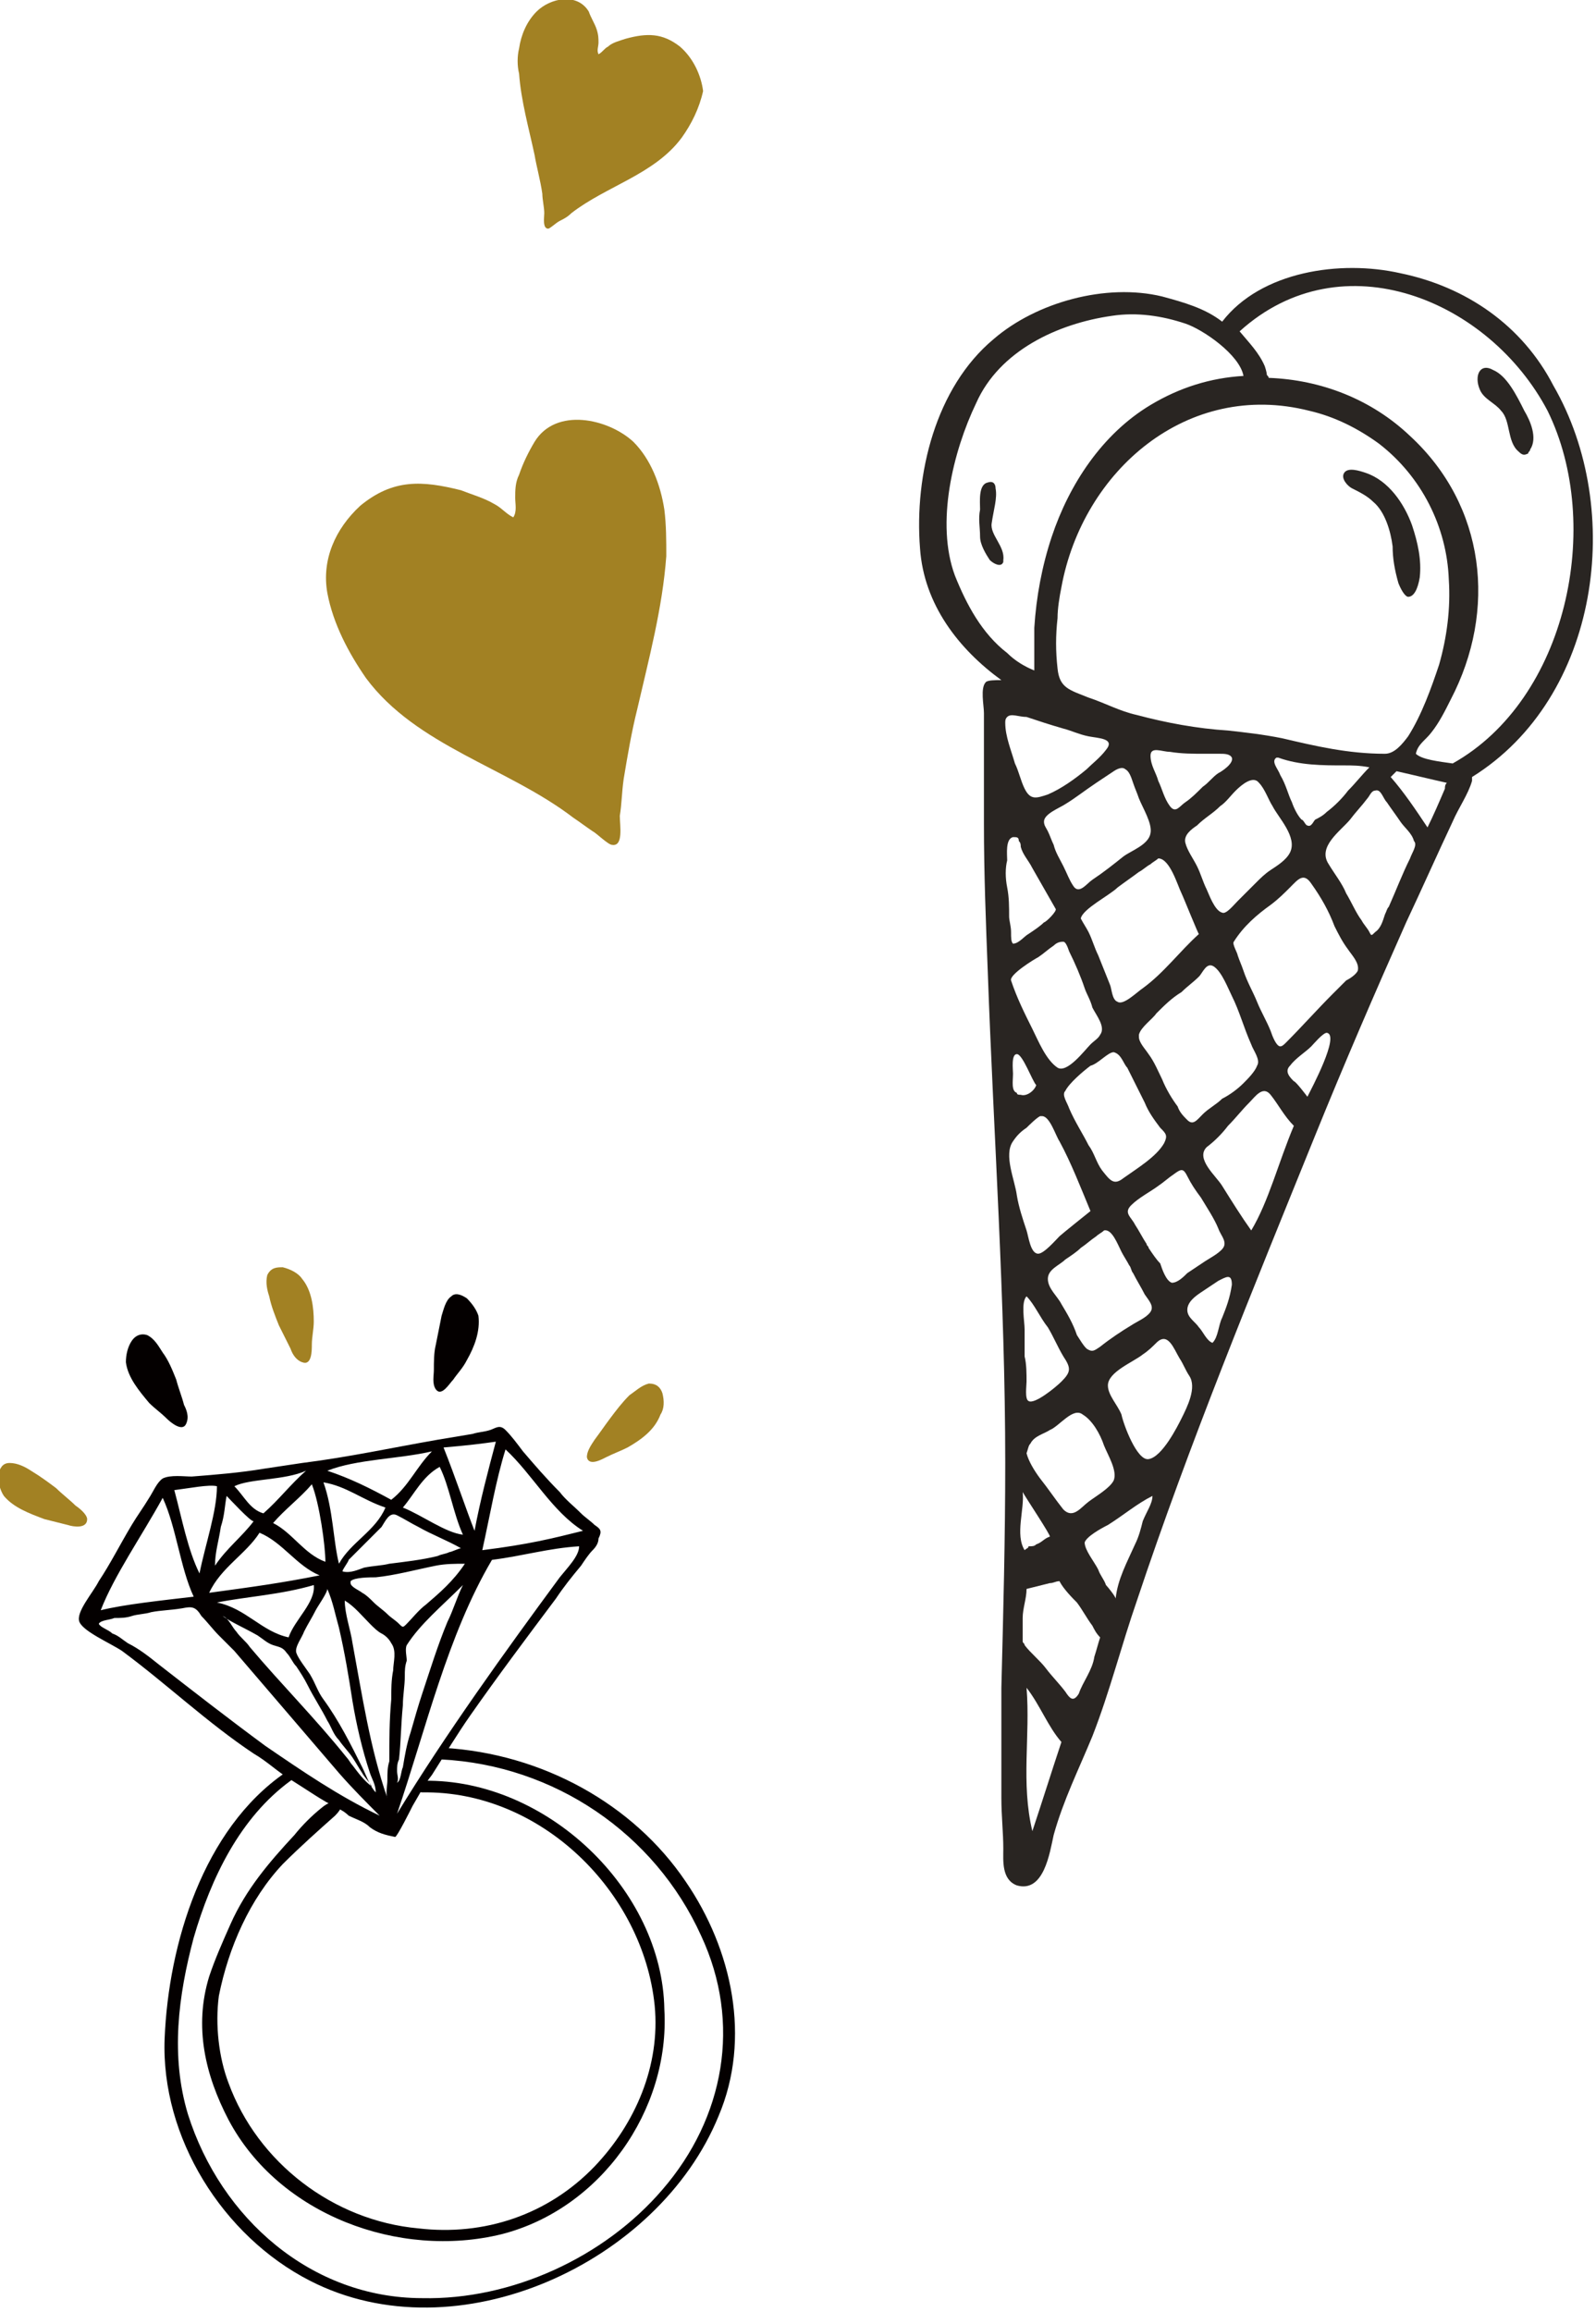
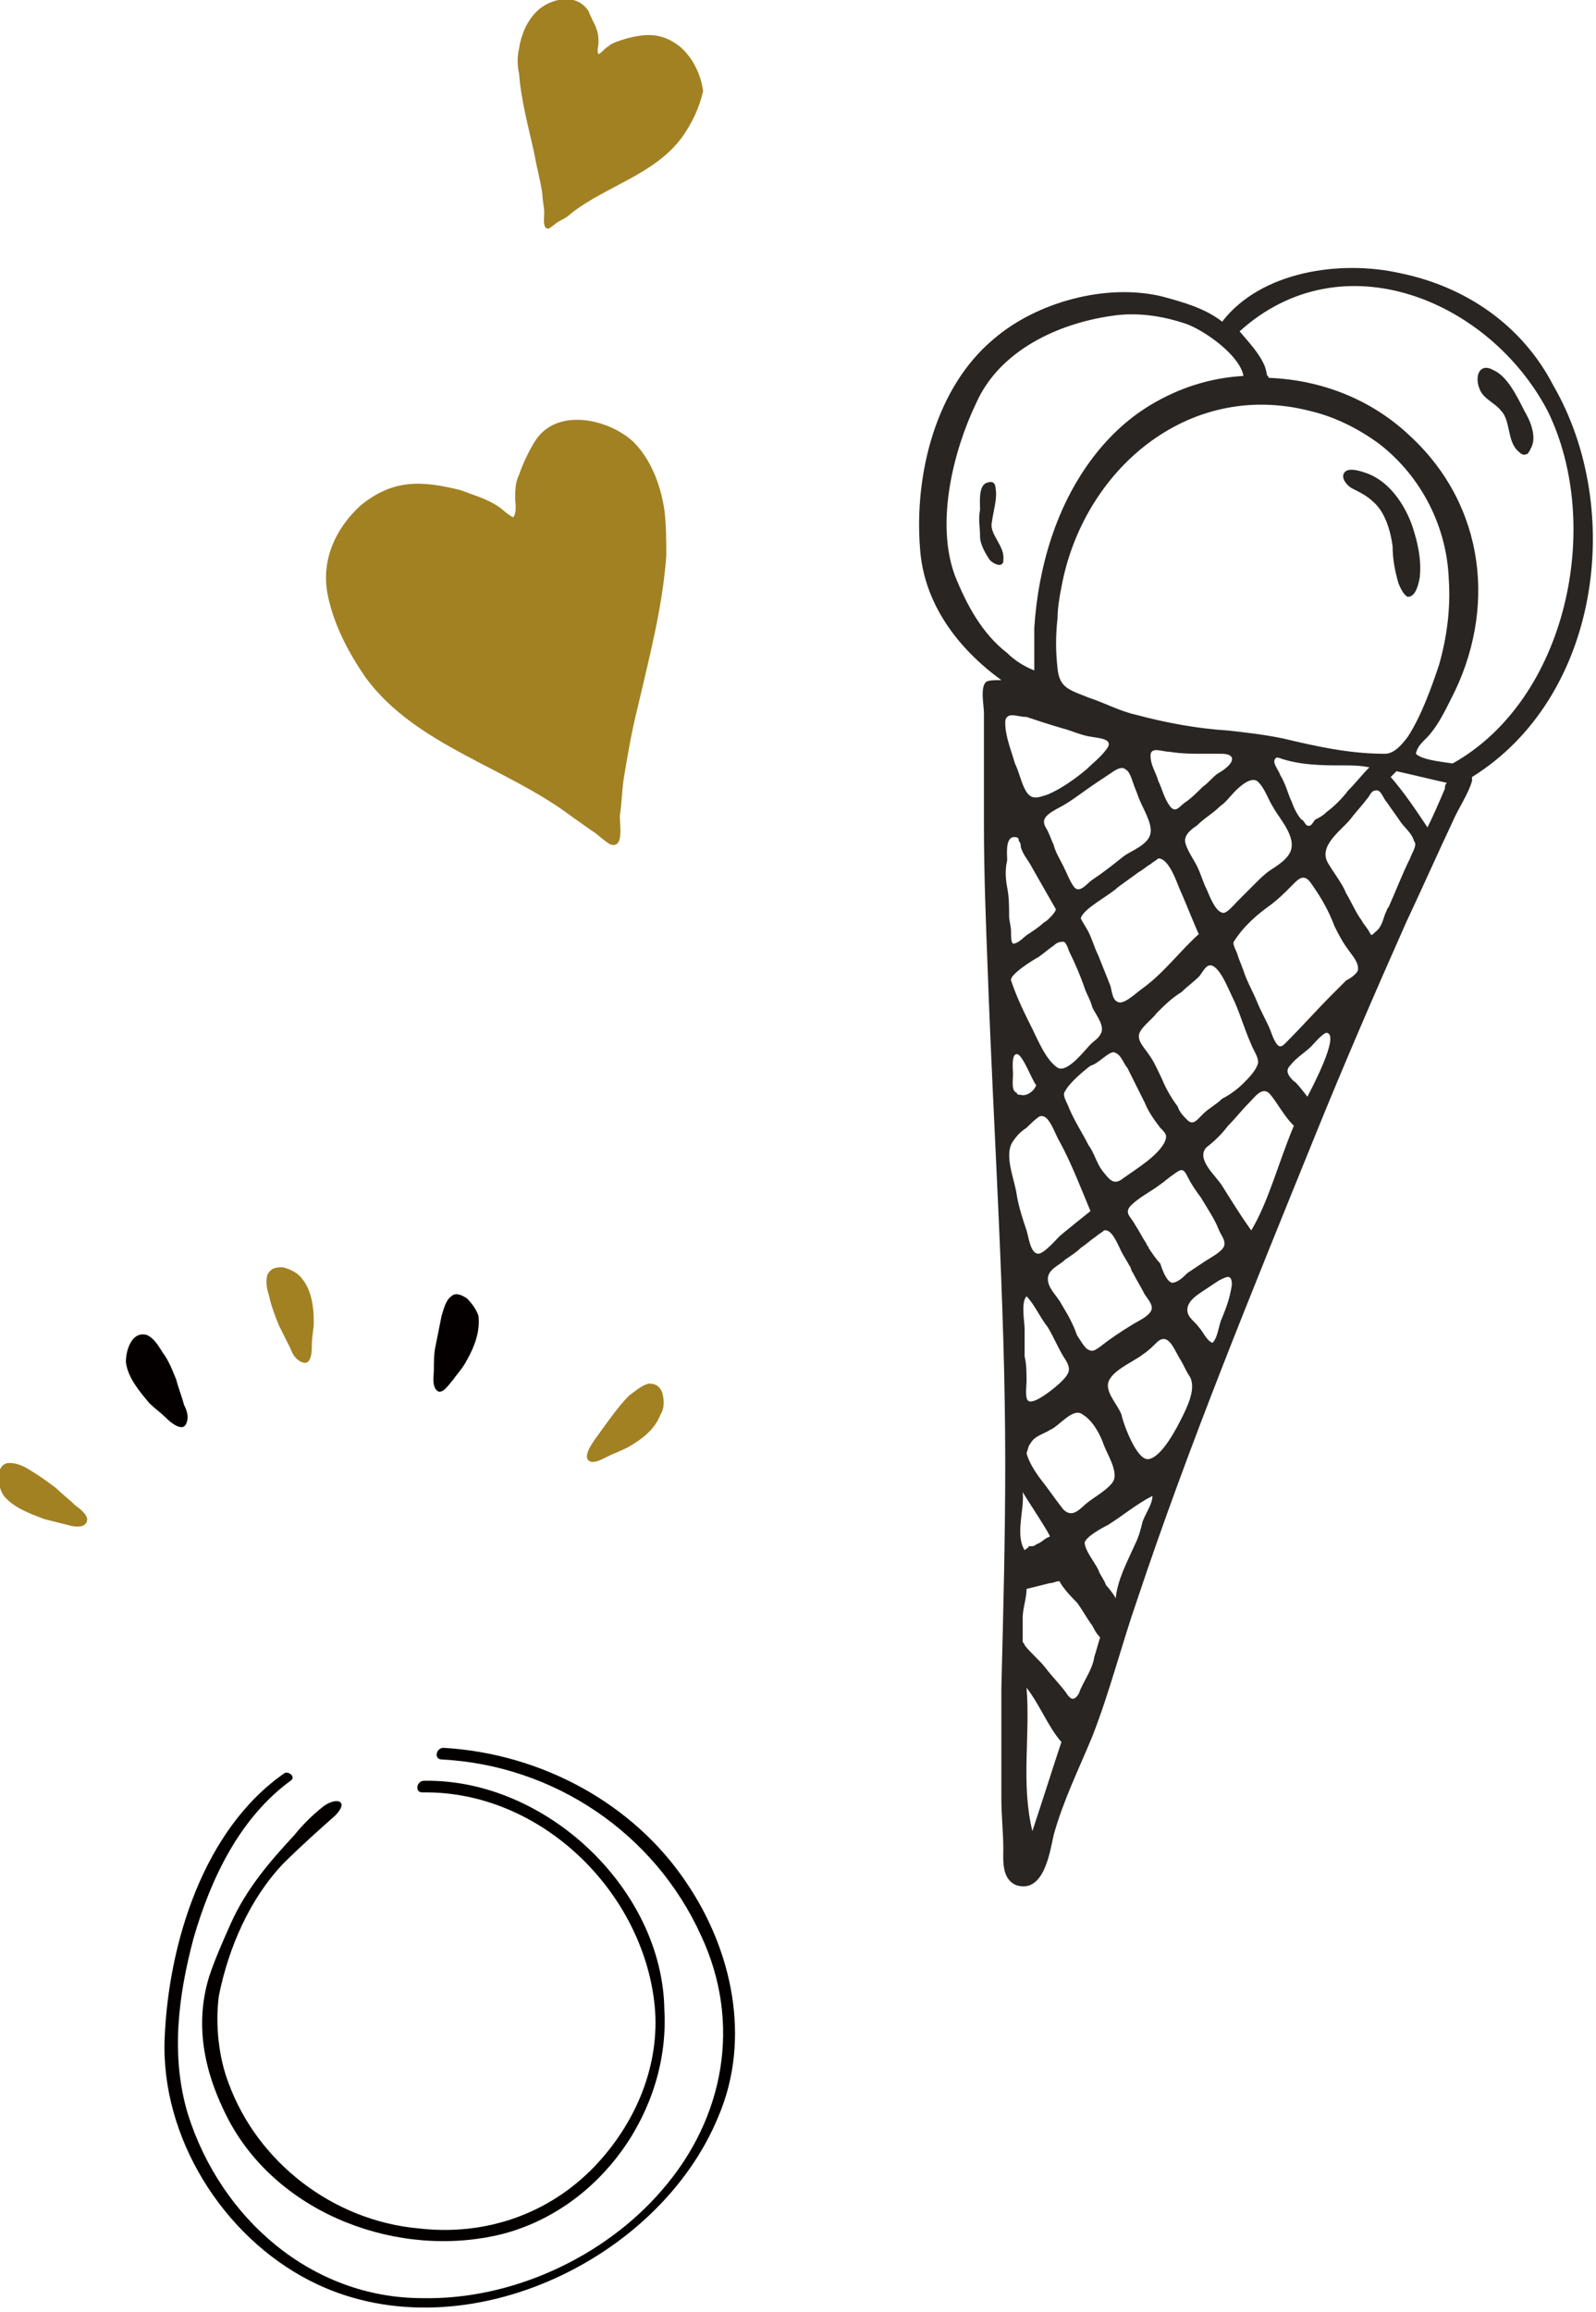
<svg xmlns="http://www.w3.org/2000/svg" version="1.1" id="レイヤー_1" x="0px" y="0px" viewBox="0 0 82.4 119.3" style="enable-background:new 0 0 82.4 119.3;" xml:space="preserve">
  <style type="text/css">
	.st0{fill-rule:evenodd;clip-rule:evenodd;fill:#A28123;}
	.st1{fill:#A28123;}
	.st2{fill:#040000;}
	.st3{fill-rule:evenodd;clip-rule:evenodd;fill:#040000;}
	.st4{fill-rule:evenodd;clip-rule:evenodd;fill:#292522;}
</style>
  <g>
    <path class="st0" d="M35.1,2.4c-0.9-0.7-1.7-0.7-2.8-0.4c-0.3,0.1-0.7,0.2-0.9,0.4c-0.2,0.1-0.3,0.3-0.5,0.4c-0.1-0.2,0-0.4,0-0.6   c0-0.2,0-0.4-0.1-0.7c-0.1-0.3-0.3-0.6-0.4-0.9c-0.6-1-2-0.7-2.7,0c-0.5,0.5-0.8,1.2-0.9,1.9c-0.1,0.4-0.1,0.9,0,1.3   c0.1,1.4,0.5,2.8,0.8,4.2c0.1,0.6,0.3,1.3,0.4,2c0,0.3,0.1,0.7,0.1,1c0,0.2-0.1,0.8,0.2,0.8c0.1,0,0.4-0.3,0.6-0.4   c0.2-0.1,0.4-0.2,0.6-0.4c1.8-1.4,4.3-2,5.7-3.9c0.5-0.7,0.9-1.5,1.1-2.4C36.2,3.9,35.8,3,35.1,2.4z" />
    <path class="st0" d="M16.9,30.6c0.3,1.6,1.1,3.1,2,4.4c2.6,3.5,7.3,4.6,10.7,7.2c0.3,0.2,0.7,0.5,1,0.7c0.2,0.1,0.8,0.7,1,0.7   c0.6,0.1,0.4-1,0.4-1.5c0.1-0.6,0.1-1.2,0.2-1.9c0.2-1.2,0.4-2.4,0.7-3.6c0.6-2.6,1.3-5.2,1.5-7.9c0-0.8,0-1.6-0.1-2.4   c-0.2-1.3-0.7-2.6-1.6-3.5c-1.3-1.2-4-1.8-5.1,0c-0.3,0.5-0.6,1.1-0.8,1.7c-0.2,0.4-0.2,0.8-0.2,1.2c0,0.3,0.1,0.7-0.1,1   c-0.4-0.2-0.6-0.5-1-0.7c-0.5-0.3-1.2-0.5-1.7-0.7c-2-0.5-3.5-0.6-5.2,0.8C17.3,27.3,16.6,28.9,16.9,30.6z" />
  </g>
  <g>
    <g>
      <path class="st1" d="M34.2,71.9c-0.1-0.3-0.3-0.5-0.7-0.5c-0.4,0.1-0.7,0.4-1,0.6c-0.4,0.4-0.7,0.8-1,1.2    c-0.3,0.4-0.5,0.7-0.8,1.1c-0.2,0.3-0.4,0.6-0.4,0.9c0.1,0.5,0.8,0.1,1,0c0.4-0.2,0.7-0.3,1.1-0.5c0.7-0.4,1.4-0.9,1.7-1.7    C34.3,72.7,34.3,72.3,34.2,71.9z" />
      <path class="st2" d="M24.1,67c-0.3-0.2-0.6-0.3-0.8-0.1c-0.3,0.2-0.4,0.7-0.5,1c-0.1,0.5-0.2,1-0.3,1.5c-0.1,0.4-0.1,0.9-0.1,1.3    c0,0.3-0.1,0.7,0.1,1c0.3,0.4,0.7-0.3,0.9-0.5c0.2-0.3,0.5-0.6,0.7-1c0.4-0.7,0.7-1.5,0.6-2.3C24.6,67.6,24.4,67.3,24.1,67z" />
      <path class="st1" d="M15.6,66c-0.2-0.3-0.6-0.5-1-0.6c-0.3,0-0.6,0-0.8,0.4c-0.1,0.4,0,0.8,0.1,1.1c0.1,0.5,0.3,1,0.5,1.5    c0.2,0.4,0.4,0.8,0.6,1.2c0.1,0.3,0.3,0.6,0.6,0.7c0.5,0.2,0.5-0.6,0.5-0.9c0-0.4,0.1-0.8,0.1-1.2C16.2,67.5,16.1,66.6,15.6,66z" />
      <path class="st2" d="M9.5,72.5c-0.1-0.4-0.3-0.9-0.4-1.3c-0.2-0.5-0.4-1-0.7-1.4c-0.2-0.3-0.4-0.7-0.8-0.9c-0.3-0.1-0.6,0-0.8,0.3    c-0.2,0.3-0.3,0.7-0.3,1.1c0.1,0.8,0.7,1.5,1.2,2.1c0.3,0.3,0.6,0.5,0.9,0.8c0.2,0.2,0.8,0.7,1,0.3C9.8,73.1,9.6,72.7,9.5,72.5z" />
      <path class="st1" d="M3.9,77.7c-0.3-0.3-0.7-0.6-1-0.9c-0.4-0.3-0.8-0.6-1.3-0.9c-0.3-0.2-0.7-0.4-1.1-0.4c-0.4,0-0.5,0.3-0.6,0.6    c0,0.4,0.1,0.8,0.3,1.1c0.5,0.6,1.3,0.9,2.1,1.2c0.4,0.1,0.8,0.2,1.2,0.3c0.3,0.1,1,0.2,1-0.3C4.5,78.2,4.2,77.9,3.9,77.7z" />
    </g>
    <g>
      <path class="st2" d="M21.9,91.9c-0.4,0-0.5,0.6-0.1,0.6c6.1-0.1,11.4,5.1,12,11c0.3,3.1-1,6.1-3.1,8.3c-2.4,2.5-5.7,3.6-9.1,3.2    c-4.4-0.4-8.3-3.4-9.8-7.5c-0.5-1.3-0.7-3-0.5-4.5c0.5-2.5,1.6-5,3.3-6.8c0.9-0.9,1.8-1.7,2.7-2.5c0.8-0.8,0-1-0.7-0.4    c-0.5,0.4-1,0.9-1.4,1.4c-1.3,1.4-2.5,2.8-3.3,4.6c-0.4,0.9-0.8,1.8-1.1,2.7c-0.8,2.6-0.2,5.1,1,7.4c2.6,4.9,8.8,7.2,14.1,5.9    c5.1-1.3,8.7-6.4,8.4-11.6C34.2,97.5,28.2,91.8,21.9,91.9z" />
-       <path class="st3" d="M30.7,78.7c-0.2-0.2-0.5-0.4-0.7-0.6c-0.4-0.4-0.8-0.7-1.1-1.1c-0.7-0.7-1.3-1.4-1.9-2.1    c-0.3-0.4-0.6-0.8-0.9-1.1c-0.3-0.3-0.5-0.1-0.8,0c-0.3,0.1-0.6,0.1-0.9,0.2c-0.6,0.1-1.2,0.2-1.8,0.3c-2.3,0.4-4.6,0.9-7,1.2    c-0.7,0.1-1.3,0.2-2,0.3c-1.2,0.2-2.4,0.3-3.7,0.4c-0.4,0-1.1-0.1-1.5,0.1c-0.3,0.2-0.5,0.7-0.7,1c-0.3,0.5-0.6,0.9-0.9,1.4    c-0.6,1-1.1,2-1.7,2.9c-0.3,0.6-1.2,1.6-1,2.1c0.2,0.5,1.6,1.1,2.2,1.5c2.3,1.7,4.4,3.7,6.8,5.3c0.7,0.4,1.3,1,2,1.4    c0.8,0.5,1.5,1,2.3,1.4c0.2,0.1,0.4,0.2,0.6,0.4c0.4,0.2,0.8,0.3,1.1,0.6c0.4,0.3,0.8,0.4,1.3,0.5c0.1,0,0.8-1.4,0.9-1.6    c0.3-0.5,0.6-1.1,1-1.6c0.7-1.1,1.3-2.1,2-3.1c1.4-2,2.9-4,4.4-6c0.4-0.6,0.8-1.1,1.3-1.7c0.2-0.3,0.4-0.6,0.6-0.8    c0.2-0.2,0.3-0.4,0.3-0.6C31.1,79,31,78.9,30.7,78.7z M25.6,74.4c-0.4,1.5-0.8,3-1.1,4.6c-0.4-1-1-2.8-1.6-4.3    C24.1,74.6,24.9,74.5,25.6,74.4z M23.9,79.2c-0.9-0.1-2.1-1-3.1-1.4c0.6-0.7,1-1.6,1.9-2.1C23.2,76.7,23.4,78.1,23.9,79.2z     M22,82.8c-0.4,0.3-0.7,0.7-1,1c-0.2,0.2-0.2,0.2-0.4,0c-0.2-0.2-0.4-0.3-0.6-0.5c-0.2-0.2-0.5-0.4-0.7-0.6    c-0.2-0.2-0.4-0.4-0.6-0.5c-0.1-0.1-0.6-0.3-0.6-0.5c0,0,0-0.1,0-0.1c0.2-0.2,1-0.2,1.3-0.2c1-0.1,2.1-0.4,3.1-0.6    c0.5-0.1,1-0.1,1.5-0.1C23.4,81.6,22.7,82.2,22,82.8z M23.9,81.8c-0.3,0.6-0.5,1.3-0.8,1.9c-0.5,1.2-0.9,2.5-1.3,3.7    c-0.2,0.6-0.4,1.3-0.6,2c-0.2,0.6-0.3,1.2-0.4,1.8c-0.1,0.2-0.1,0.7-0.3,0.8c0.1-0.2,0-0.4,0-0.6c0-0.2,0-0.4,0.1-0.6    c0.1-0.9,0.1-1.8,0.2-2.8c0-0.5,0.1-1,0.1-1.5c0-0.3,0-0.5,0.1-0.8c0-0.2-0.1-0.6,0-0.8C21.7,83.8,22.8,82.9,23.9,81.8z     M17.7,81.1c-0.1,0,0.3-0.5,0.3-0.6c0.2-0.2,0.4-0.4,0.6-0.6c0.4-0.4,0.7-0.7,1.1-1.1c0.2-0.3,0.4-0.8,0.8-0.6    c0.4,0.2,0.7,0.4,1.1,0.6c0.7,0.4,1.5,0.7,2.2,1.1c-0.1,0-0.5,0.2-0.6,0.2c-0.2,0.1-0.4,0.1-0.6,0.2c-0.8,0.2-1.7,0.3-2.5,0.4    c-0.4,0.1-0.8,0.1-1.3,0.2C18.5,81,18.1,81.2,17.7,81.1z M22.3,74.9c-0.8,0.8-1.2,1.8-2.1,2.5c-1.1-0.6-2.1-1.1-3.3-1.5    C18.4,75.3,20.6,75.3,22.3,74.9z M19.9,77.8c-0.5,1.2-1.8,1.8-2.4,2.9c-0.3-1.2-0.3-2.8-0.8-4.2C17.9,76.7,18.7,77.4,19.9,77.8z     M17.5,84c0.3,1.3,0.5,2.5,0.7,3.8c0.2,1.2,0.5,2.5,0.9,3.7c0,0,0,0,0,0c0.1,0.3,0.3,0.6,0.3,1c-0.3-0.3-0.5-0.9-0.7-1.3    c-0.6-1.2-1.2-2.4-2-3.5c-0.3-0.4-0.4-0.8-0.7-1.3c-0.2-0.3-0.6-0.8-0.7-1.1c-0.1-0.3,0.3-0.8,0.4-1.1c0.2-0.4,0.4-0.7,0.6-1.1    c0.1-0.2,0.6-0.9,0.6-1.1C17.2,82.7,17.3,83.3,17.5,84z M10.8,82.2c0.6-1.3,1.9-2,2.6-3.1c1.2,0.5,1.9,1.7,3.1,2.2    C14.5,81.7,13,81.9,10.8,82.2z M16.2,81.8c0.1,0.9-1,1.8-1.3,2.7c-1.4-0.3-2.2-1.5-3.7-1.8C12.7,82.4,14.5,82.3,16.2,81.8z     M13.3,84.4c0.3,0.2,0.5,0.4,0.8,0.5c0.3,0.1,0.5,0.1,0.7,0.4c0.2,0.2,0.3,0.5,0.5,0.7c0.2,0.3,0.4,0.6,0.6,1    c0.3,0.6,0.7,1.2,1,1.8c0.2,0.3,0.3,0.7,0.6,1c0.2,0.3,0.5,0.6,0.7,0.9c0.2,0.3,0.3,0.5,0.5,0.8c0.1,0.2,0.4,0.5,0.5,0.7    c-0.4-0.3-0.7-0.7-1-1.1c-0.1-0.1-0.2-0.3-0.3-0.4c-1.6-2-3.4-3.8-5-5.7c-0.2-0.3-0.5-0.5-0.7-0.8c-0.2-0.2-0.4-0.7-0.7-0.8    C11.9,83.7,12.6,84,13.3,84.4z M16.8,80.6c-1.1-0.4-1.7-1.5-2.7-2c0.6-0.7,1.4-1.3,2-2C16.5,77.6,16.8,79.8,16.8,80.6z M15.8,75.9    c-0.8,0.7-1.4,1.5-2.2,2.2c-0.7-0.2-1-0.9-1.5-1.4C12.9,76.3,14.7,76.4,15.8,75.9z M11.7,77.2c0.1,0.1,1.3,1.4,1.4,1.3    c-0.6,0.8-1.4,1.4-2,2.3c0-0.7,0.2-1.3,0.3-2C11.6,78.2,11.6,77.7,11.7,77.2z M11.2,76.7c0,1.3-0.6,3-0.9,4.5    C9.7,80,9.4,78.4,9,76.9C9.8,76.8,10.8,76.6,11.2,76.7z M8.4,77.3c0.7,1.5,0.9,3.6,1.6,5.1c-1.7,0.2-3.6,0.4-4.8,0.7    C5.9,81.3,7.3,79.3,8.4,77.3z M13.7,90.1c-1.9-1.4-3.7-2.8-5.5-4.2c-0.5-0.4-1-0.8-1.6-1.1c-0.3-0.2-0.5-0.4-0.8-0.5    c-0.2-0.2-0.6-0.3-0.7-0.5c0.1-0.2,0.6-0.2,0.8-0.3c0.3,0,0.6,0,0.9-0.1c0.3-0.1,0.7-0.1,1-0.2c0.5-0.1,1-0.1,1.6-0.2    c0.5-0.1,0.7-0.1,1,0.4c0.3,0.3,0.6,0.7,0.9,1c0.3,0.3,0.5,0.5,0.8,0.8c0.6,0.7,1.2,1.4,1.8,2.1c1.2,1.4,2.4,2.8,3.6,4.2    c0.7,0.8,1.4,1.5,2.1,2.2C17.5,92.7,15.6,91.4,13.7,90.1z M20,91.9c0,0.2-0.1,0.7,0,0.9c-0.9-2.6-1.3-5.3-1.8-8    c-0.1-0.7-0.4-1.5-0.4-2.2c0.5,0.3,0.9,0.8,1.3,1.2c0.2,0.2,0.4,0.4,0.6,0.5c0.2,0.1,0.4,0.3,0.5,0.5c0.3,0.4,0.1,1,0.1,1.4    c-0.1,0.5-0.1,1-0.1,1.5c-0.1,1.1-0.1,2.1-0.1,3.2C20,91.2,20,91.5,20,91.9z M28.9,81.4c-2.8,3.8-5.9,8.1-8.4,12.2    c1.5-4.4,2.6-9.2,4.9-13.1c1.6-0.2,2.9-0.6,4.5-0.7C29.9,80.3,29.3,80.9,28.9,81.4z M24.9,80c0.4-1.8,0.7-3.6,1.2-5.2    c1.4,1.3,2.4,3.2,4,4.2C28.5,79.4,27.3,79.7,24.9,80z" />
      <path class="st2" d="M22.9,90.2c-0.4,0-0.5,0.6-0.1,0.6c5.8,0.3,11,3.8,13.4,9.1c2.1,4.5,1.2,9.4-2,13.1c-3,3.5-7.8,5.7-12.4,5.6    c-5.7,0-10.4-4.1-12.1-9.5c-0.9-3-0.5-6.1,0.3-9.1c0.9-3.1,2.4-6.2,5-8.1c0.3-0.2-0.1-0.5-0.3-0.4c-4.2,2.9-6,8.8-6.2,13.7    c-0.2,5.1,3,10.2,7.5,12.5c7.6,3.9,18-0.9,21.1-8.5c1.7-4,0.7-8.6-1.7-12.1C32.7,93.1,28,90.5,22.9,90.2z" />
    </g>
  </g>
  <g>
    <g>
      <path class="st4" d="M72.3,14.1c-3.1-0.7-7.2-0.1-9.2,2.5c-0.9-0.7-2-1-3.1-1.3c-2.9-0.7-6.5,0.3-8.7,2.2c-3,2.5-4.1,7-3.8,10.8    c0.2,2.9,2,5.2,4.2,6.8c0,0-0.1,0-0.1,0c-0.2,0-0.6,0-0.7,0.1c-0.3,0.3-0.1,1.2-0.1,1.6c0,0.6,0,1.3,0,1.9c0,1.3,0,2.5,0,3.8    c0,2.6,0.1,5.1,0.2,7.7c0.3,8.4,0.9,16.9,0.9,25.3c0,3.9-0.1,7.7-0.2,11.6c0,1.9,0,3.8,0,5.7c0,0.9,0.1,1.8,0.1,2.6    c0,0.6-0.1,1.6,0.7,1.9c1.4,0.4,1.7-1.7,1.9-2.6c0.5-1.8,1.3-3.4,2-5.1c0.9-2.3,1.5-4.7,2.3-7c2.7-8.1,6-16.1,9.2-24    c1.5-3.7,3.1-7.4,4.7-11c0.8-1.7,1.6-3.5,2.4-5.2c0.3-0.7,0.8-1.4,1-2.1c0,0,0,0,0-0.1c0,0,0-0.1,0-0.1c6.6-4.1,7.9-13.8,4.2-20.2    C78.6,16.8,75.7,14.8,72.3,14.1z M52,33.7c-1.3-1-2.1-2.5-2.7-4c-1-2.7-0.1-6.4,1.1-8.9c1.2-2.7,4.2-4.1,7-4.5    c1.3-0.2,2.6,0,3.8,0.4c0.9,0.3,2.8,1.6,3,2.7c-1.7,0.1-3.3,0.6-4.8,1.5c-2.5,1.5-4.2,4.1-5.1,6.8c-0.5,1.5-0.8,3.1-0.9,4.7    c0,0.7,0,1.5,0,2.2C52.9,34.4,52.4,34.1,52,33.7z M59.4,43c-0.1,0.6-1,0.9-1.4,1.2c-0.5,0.4-1,0.8-1.6,1.2c-0.3,0.2-0.7,0.8-1,0.3    c-0.2-0.3-0.3-0.6-0.5-1c-0.2-0.4-0.4-0.7-0.5-1.1c-0.1-0.2-0.2-0.5-0.3-0.7c-0.1-0.2-0.2-0.3-0.2-0.5c0-0.4,0.8-0.7,1.1-0.9    c0.5-0.3,1-0.7,1.6-1.1c0.3-0.2,0.6-0.4,0.9-0.6c0.3-0.2,0.5-0.2,0.6-0.1c0.2,0.1,0.3,0.4,0.4,0.7c0.1,0.3,0.2,0.5,0.3,0.8    C59,41.7,59.5,42.5,59.4,43z M60.4,38.8c0.6,0.1,1.2,0.1,1.8,0.1c0.3,0,0.6,0,0.8,0c0.2,0,0.5,0,0.6,0.2c0.1,0.3-0.5,0.7-0.7,0.8    c-0.3,0.2-0.5,0.5-0.8,0.7c-0.3,0.3-0.6,0.6-0.9,0.8c-0.3,0.2-0.5,0.6-0.8,0.2c-0.3-0.4-0.4-0.9-0.6-1.3c-0.1-0.4-0.4-0.8-0.4-1.3    C59.4,38.5,60,38.8,60.4,38.8z M57.7,45.8c0.4-0.3,0.7-0.5,1.1-0.8c0.2-0.1,0.4-0.3,0.6-0.4c0.1-0.1,0.3-0.2,0.4-0.3c0,0,0,0,0,0    c0.6,0,1,1.4,1.2,1.8c0.1,0.2,0.9,2.2,0.9,2.1c-1,0.9-1.8,2-2.9,2.8c-0.3,0.2-1,0.9-1.3,0.7c-0.3-0.1-0.3-0.7-0.4-0.9    c-0.2-0.5-0.4-1-0.6-1.5c-0.2-0.4-0.3-0.8-0.5-1.2c-0.1-0.2-0.3-0.5-0.4-0.7C55.9,46.9,57.3,46.2,57.7,45.8z M57.5,54.3    C57.6,54.3,57.6,54.3,57.5,54.3c0.4,0.1,0.5,0.6,0.7,0.8c0.3,0.6,0.6,1.2,0.9,1.8c0.2,0.5,0.5,0.9,0.8,1.3    c0.3,0.3,0.4,0.4,0.2,0.8c-0.4,0.7-1.4,1.3-2.1,1.8c-0.5,0.4-0.7,0.1-1.1-0.4c-0.3-0.4-0.4-0.9-0.7-1.3c-0.3-0.6-0.7-1.2-1-1.9    c-0.1-0.3-0.4-0.7-0.2-0.9c0.2-0.4,0.9-1,1.3-1.3C56.7,54.9,57.2,54.3,57.5,54.3z M56.6,63.8c0.1-0.1,0.3-0.2,0.4-0.3    c0.4-0.1,0.7,0.7,0.9,1.1c0.1,0.2,0.3,0.5,0.4,0.7c0.1,0.1,0.1,0.3,0.2,0.4c0.2,0.4,0.4,0.7,0.6,1.1c0.2,0.3,0.5,0.6,0.3,0.9    c-0.2,0.3-0.7,0.5-1,0.7c-0.5,0.3-1.1,0.7-1.6,1.1c-0.3,0.2-0.4,0.3-0.7,0.1c-0.2-0.2-0.3-0.4-0.5-0.7c-0.2-0.6-0.5-1.1-0.8-1.6    c-0.2-0.4-0.7-0.8-0.7-1.3c0-0.5,0.6-0.7,0.9-1c0.3-0.2,0.6-0.4,0.8-0.6C56.1,64.2,56.3,64,56.6,63.8z M59.3,64.4    c0-0.1-0.1-0.1-0.1-0.2c-0.2-0.3-0.4-0.7-0.6-1c-0.2-0.4-0.6-0.6-0.2-1c0.4-0.4,1-0.7,1.4-1c0.3-0.2,0.5-0.4,0.8-0.6    c0.4-0.3,0.5-0.3,0.7,0.1c0.2,0.4,0.4,0.7,0.7,1.1c0.3,0.5,0.7,1.1,0.9,1.6c0.1,0.3,0.4,0.6,0.3,0.9c-0.1,0.3-0.7,0.6-1,0.8    c-0.3,0.2-0.6,0.4-0.9,0.6c-0.2,0.2-0.5,0.5-0.8,0.5c-0.3-0.1-0.5-0.7-0.6-1C59.7,65,59.5,64.7,59.3,64.4z M61.3,57.8    c-0.2-0.2-0.4-0.4-0.5-0.7c-0.3-0.4-0.6-0.9-0.8-1.4c-0.2-0.4-0.4-0.9-0.7-1.3c-0.2-0.3-0.5-0.6-0.5-0.9c0,0,0-0.1,0-0.1    c0.1-0.4,0.7-0.8,0.9-1.1c0.4-0.4,0.8-0.8,1.3-1.1c0.3-0.3,0.6-0.5,0.9-0.8c0.2-0.2,0.4-0.8,0.8-0.5c0.4,0.3,0.7,1.1,0.9,1.5    c0.4,0.8,0.6,1.6,1,2.5c0.1,0.3,0.5,0.8,0.3,1.1c-0.1,0.3-0.5,0.7-0.7,0.9c-0.3,0.3-0.7,0.6-1.1,0.8c-0.3,0.3-0.7,0.5-1,0.8    C61.8,57.8,61.6,58.1,61.3,57.8z M63.1,47.1c-0.4-0.1-0.7-1-0.8-1.2c-0.2-0.4-0.3-0.8-0.5-1.2c-0.2-0.4-0.5-0.8-0.6-1.2    c-0.1-0.4,0.3-0.7,0.6-0.9c0.4-0.4,0.8-0.6,1.2-1c0.3-0.2,0.5-0.5,0.8-0.8c0.3-0.3,0.9-0.8,1.2-0.4c0.3,0.3,0.5,0.9,0.7,1.2    c0.3,0.6,1.3,1.6,0.9,2.4c-0.2,0.4-0.7,0.7-1,0.9c-0.3,0.2-0.5,0.4-0.8,0.7c-0.3,0.3-0.6,0.6-0.9,0.9    C63.7,46.7,63.3,47.2,63.1,47.1z M66.7,41.4c-0.2-0.4-0.3-0.9-0.6-1.4c-0.1-0.3-0.5-0.7-0.2-0.9c0,0,0,0,0,0c0,0,0,0,0.1,0    c1.1,0.4,2.3,0.4,3.4,0.4c0.4,0,0.8,0,1.3,0.1c-0.4,0.4-0.7,0.8-1.1,1.2c-0.3,0.4-0.7,0.8-1.1,1.1c-0.2,0.2-0.4,0.3-0.6,0.4    c-0.1,0.1-0.2,0.4-0.4,0.3c-0.1,0-0.2-0.3-0.3-0.3C67,42.1,66.8,41.7,66.7,41.4z M66.2,38.1c-1-0.2-1.9-0.3-2.8-0.4    c-1.6-0.1-3.2-0.4-4.7-0.8c-0.9-0.2-1.6-0.6-2.5-0.9c-1-0.4-1.5-0.5-1.6-1.5c-0.1-0.9-0.1-1.7,0-2.6c0-0.5,0.1-1.1,0.2-1.6    c1.1-6,6.5-10.7,12.8-9.1c1.3,0.3,2.5,0.9,3.6,1.7c2.2,1.7,3.5,4.3,3.6,7c0.1,1.5-0.1,3-0.5,4.4c-0.4,1.2-0.9,2.6-1.6,3.7    c-0.3,0.4-0.7,0.9-1.2,0.9C69.6,38.9,67.9,38.5,66.2,38.1z M51.9,37.3c0-0.1,0-0.2,0.1-0.3c0.2-0.2,0.6,0,1,0    c0.6,0.2,1.2,0.4,1.9,0.6c0.4,0.1,0.8,0.3,1.3,0.4c0.5,0.1,1.4,0.1,0.9,0.7c-0.3,0.4-0.7,0.7-1,1c-0.6,0.5-1.3,1-2,1.3    c-0.6,0.2-0.9,0.3-1.2-0.3c-0.2-0.4-0.3-0.9-0.5-1.3C52.2,38.7,51.9,38,51.9,37.3z M52.2,48.1c0-0.3-0.1-0.6-0.1-0.8    c0-0.5,0-1-0.1-1.5c-0.1-0.5-0.1-1,0-1.4c0-0.3-0.1-1.1,0.3-1.2c0.2,0,0.3,0,0.3,0.2c0.1,0.1,0.1,0.2,0.1,0.3    c0.1,0.4,0.4,0.7,0.6,1.1c0.4,0.7,0.8,1.4,1.2,2.1c0.1,0.1-0.5,0.7-0.6,0.7c-0.2,0.2-0.5,0.4-0.8,0.6c-0.2,0.1-0.5,0.5-0.8,0.5    C52.2,48.6,52.2,48.4,52.2,48.1z M53.6,49.4c0.3-0.2,0.5-0.4,0.8-0.6c0.2-0.2,0.4-0.2,0.5-0.2c0.1,0,0.2,0.2,0.3,0.5    c0.3,0.6,0.6,1.3,0.8,1.9c0.1,0.3,0.3,0.6,0.4,1c0.2,0.4,0.7,1,0.4,1.4c-0.1,0.2-0.3,0.3-0.5,0.5c-0.3,0.3-1.2,1.5-1.7,1.2    c-0.6-0.4-1-1.4-1.3-2c-0.4-0.8-0.8-1.6-1.1-2.5C52.1,50.3,53.4,49.5,53.6,49.4z M52.3,55.4c0-0.2-0.1-1,0.2-1    c0.3,0,0.8,1.4,1,1.6c-0.1,0.3-0.5,0.6-0.8,0.5c-0.1,0-0.2,0-0.2-0.1C52.2,56.3,52.3,55.8,52.3,55.4z M52.5,61.7    c-0.1-0.8-0.7-2.1-0.2-2.8c0.2-0.3,0.4-0.5,0.7-0.7c0.1-0.1,0.5-0.5,0.7-0.6c0,0,0.1,0,0.1,0c0.4,0,0.7,1,0.9,1.3    c0.6,1.1,1.1,2.4,1.6,3.6c0,0-1.5,1.2-1.6,1.3c-0.2,0.2-0.8,0.9-1.1,0.9c-0.4,0-0.5-0.9-0.6-1.2C52.8,62.9,52.6,62.3,52.5,61.7z     M53.1,72.3c-0.2-0.1-0.1-0.8-0.1-1c0-0.4,0-0.9-0.1-1.3c0-0.5,0-1,0-1.4c0-0.4-0.2-1.4,0.1-1.7c0.4,0.4,0.7,1.1,1.1,1.6    c0.3,0.5,0.5,1,0.8,1.5c0.4,0.6,0.4,0.8-0.1,1.3C54.5,71.6,53.4,72.5,53.1,72.3z M53.2,74.5c0.2-0.4,0.7-0.5,1-0.7    c0.5-0.2,1.2-1.2,1.7-0.8c0.5,0.3,0.9,1,1.1,1.6c0.2,0.5,0.7,1.3,0.5,1.8c-0.2,0.4-0.9,0.8-1.3,1.1c-0.4,0.3-0.8,0.9-1.3,0.4    c-0.4-0.5-0.8-1.1-1.2-1.6c-0.3-0.4-0.6-0.9-0.7-1.3C53.1,74.7,53.1,74.6,53.2,74.5z M52.9,80c-0.5-0.8,0-2.1-0.1-3    c0.1,0.2,1.5,2.3,1.4,2.3c-0.3,0.1-0.4,0.3-0.7,0.4c-0.1,0.1-0.2,0.1-0.4,0.1C53.1,79.9,53,79.9,52.9,80z M53.3,94.5    c-0.6-2.5-0.1-4.9-0.3-7.4c0.7,0.9,1.1,2,1.8,2.8C54.3,91.4,53.8,93,53.3,94.5z M56.5,85.5c-0.1,0.7-0.6,1.3-0.8,1.9    c-0.3,0.5-0.5,0.2-0.7-0.1c-0.3-0.4-0.7-0.8-1-1.2c-0.3-0.4-0.8-0.8-1.1-1.2c0-0.1-0.1-0.1-0.1-0.2c0-0.4,0-0.8,0-1.2    c0-0.5,0.2-1,0.2-1.5c0.4-0.1,0.8-0.2,1.2-0.3c0.2,0,0.3-0.1,0.5-0.1c0.2,0.4,0.7,0.9,0.9,1.1c0.3,0.4,0.5,0.8,0.8,1.2    c0.1,0.2,0.2,0.4,0.4,0.6C56.7,84.8,56.6,85.2,56.5,85.5z M59,78.5c-0.1,0.4-0.2,0.8-0.4,1.2c-0.4,0.9-0.9,1.8-1,2.8    c0-0.1-0.4-0.6-0.5-0.7c-0.1-0.3-0.3-0.5-0.4-0.8c-0.2-0.4-0.7-1-0.7-1.4c0.1-0.3,0.8-0.7,1.2-0.9c0.8-0.5,1.5-1.1,2.3-1.5    C59.5,77.6,59.2,78,59,78.5z M61,73.2c-0.2,0.4-1,2-1.7,2.1c-0.6,0.1-1.3-1.8-1.4-2.3c-0.2-0.5-0.7-1-0.7-1.5    c0-0.7,1.3-1.2,1.8-1.6c0.3-0.2,0.5-0.4,0.7-0.6c0.6-0.6,0.9,0.3,1.2,0.8c0.2,0.3,0.3,0.6,0.5,0.9C61.8,71.6,61.3,72.6,61,73.2z     M63.1,68c-0.2,0.4-0.2,1-0.5,1.3c-0.3-0.1-0.5-0.6-0.7-0.8c-0.2-0.3-0.6-0.5-0.6-0.9c0-0.4,0.4-0.7,0.7-0.9    c0.3-0.2,0.6-0.4,0.9-0.6c0.4-0.2,0.7-0.4,0.7,0.2C63.5,67,63.3,67.5,63.1,68z M64.6,63.5c-0.5-0.7-1-1.5-1.5-2.3    c-0.3-0.5-1.4-1.4-0.8-2c0.4-0.3,0.8-0.7,1.1-1.1c0.4-0.4,0.7-0.8,1.1-1.2c0.3-0.3,0.7-0.9,1.1-0.4c0.4,0.5,0.7,1.1,1.2,1.6    C66,60,65.5,62,64.6,63.5z M67.5,56.6c0,0-0.6-0.8-0.7-0.8c-0.2-0.2-0.5-0.5-0.2-0.8c0.3-0.4,0.8-0.7,1.1-1    c0.1-0.1,0.6-0.7,0.8-0.7C69.2,53.4,67.7,56.2,67.5,56.6z M70.1,50.1c-0.1,0.2-0.4,0.4-0.6,0.5c-0.2,0.2-0.5,0.5-0.7,0.7    c-0.8,0.8-1.6,1.7-2.4,2.5c-0.1,0.1-0.2,0.2-0.3,0.2c-0.2,0-0.4-0.5-0.5-0.8c-0.2-0.5-0.5-1-0.7-1.5c-0.2-0.5-0.5-1-0.7-1.6    c-0.1-0.3-0.2-0.5-0.3-0.8c0-0.1-0.3-0.6-0.2-0.7c0.5-0.8,1.2-1.4,1.9-1.9c0.4-0.3,0.7-0.6,1-0.9c0.4-0.4,0.7-0.8,1.1-0.2    c0.5,0.7,0.9,1.4,1.2,2.2c0.2,0.4,0.4,0.8,0.7,1.2C69.8,49.3,70.2,49.7,70.1,50.1z M72.8,44.3c-0.4,0.8-0.7,1.6-1.1,2.5    c-0.1,0.1-0.1,0.2-0.2,0.4c-0.1,0.3-0.2,0.7-0.5,0.9c-0.2,0.2-0.2,0.2-0.3,0c-0.1-0.2-0.3-0.4-0.4-0.6c-0.3-0.4-0.5-0.9-0.8-1.4    c-0.2-0.5-0.6-1-0.9-1.5c-0.6-0.9,0.6-1.7,1.1-2.3c0.3-0.4,0.6-0.7,0.9-1.1c0.1-0.1,0.2-0.4,0.4-0.4c0.3-0.1,0.4,0.4,0.6,0.6    c0.2,0.3,0.5,0.7,0.7,1c0.2,0.3,0.6,0.6,0.7,1C73.2,43.6,72.9,44,72.8,44.3z M74.6,40.7c-0.3,0.7-0.6,1.4-0.9,2    c-0.6-0.9-1.2-1.8-1.9-2.6c0.1-0.1,0.2-0.2,0.3-0.3c0.9,0.2,1.7,0.4,2.6,0.6C74.6,40.5,74.6,40.6,74.6,40.7z M75,39.4    C75,39.4,75,39.4,75,39.4c-0.7-0.1-1.6-0.2-1.9-0.5c0.1-0.5,0.5-0.7,0.8-1.1c0.4-0.5,0.7-1.1,1-1.7c2.4-4.6,1.8-10-2.1-13.6    c-2-1.9-4.6-2.9-7.3-3c0-0.1-0.1-0.1-0.1-0.2c0,0,0-0.1-0.1-0.4c-0.3-0.7-0.8-1.2-1.3-1.8c5.3-4.8,12.9-1.6,15.9,4.1    C82.8,27.1,80.9,36.1,75,39.4z" />
    </g>
    <g>
      <path class="st4" d="M72.9,27.1c-0.4-1.1-1.2-2.3-2.4-2.7c-0.3-0.1-0.9-0.3-1.1,0c-0.2,0.3,0.2,0.7,0.4,0.8    c0.4,0.2,0.8,0.4,1.1,0.7c0.6,0.5,0.9,1.5,1,2.3c0,0.6,0.1,1.2,0.3,1.9c0.2,0.5,0.4,0.7,0.5,0.7c0.3,0,0.5-0.4,0.6-1    C73.4,28.9,73.2,28,72.9,27.1z" />
      <path class="st4" d="M77.1,19.1c-0.7-0.4-1,0.3-0.7,1c0.2,0.5,0.8,0.7,1.1,1.1c0.5,0.5,0.3,1.6,0.9,2.1c0.2,0.2,0.3,0.2,0.5,0.1    c0-0.1,0.1-0.1,0.1-0.2c0.4-0.6,0-1.5-0.3-2C78.3,20.4,77.8,19.4,77.1,19.1z" />
      <path class="st4" d="M51.4,25.2c0-0.2-0.1-0.4-0.4-0.3c-0.5,0.1-0.4,1-0.4,1.4c-0.1,0.5,0,0.9,0,1.4c0,0.4,0.3,0.9,0.5,1.2    c0.2,0.2,0.6,0.4,0.7,0.1c0,0,0-0.1,0-0.1c0.1-0.7-0.7-1.3-0.6-1.9C51.3,26.3,51.5,25.7,51.4,25.2z" />
    </g>
  </g>
</svg>